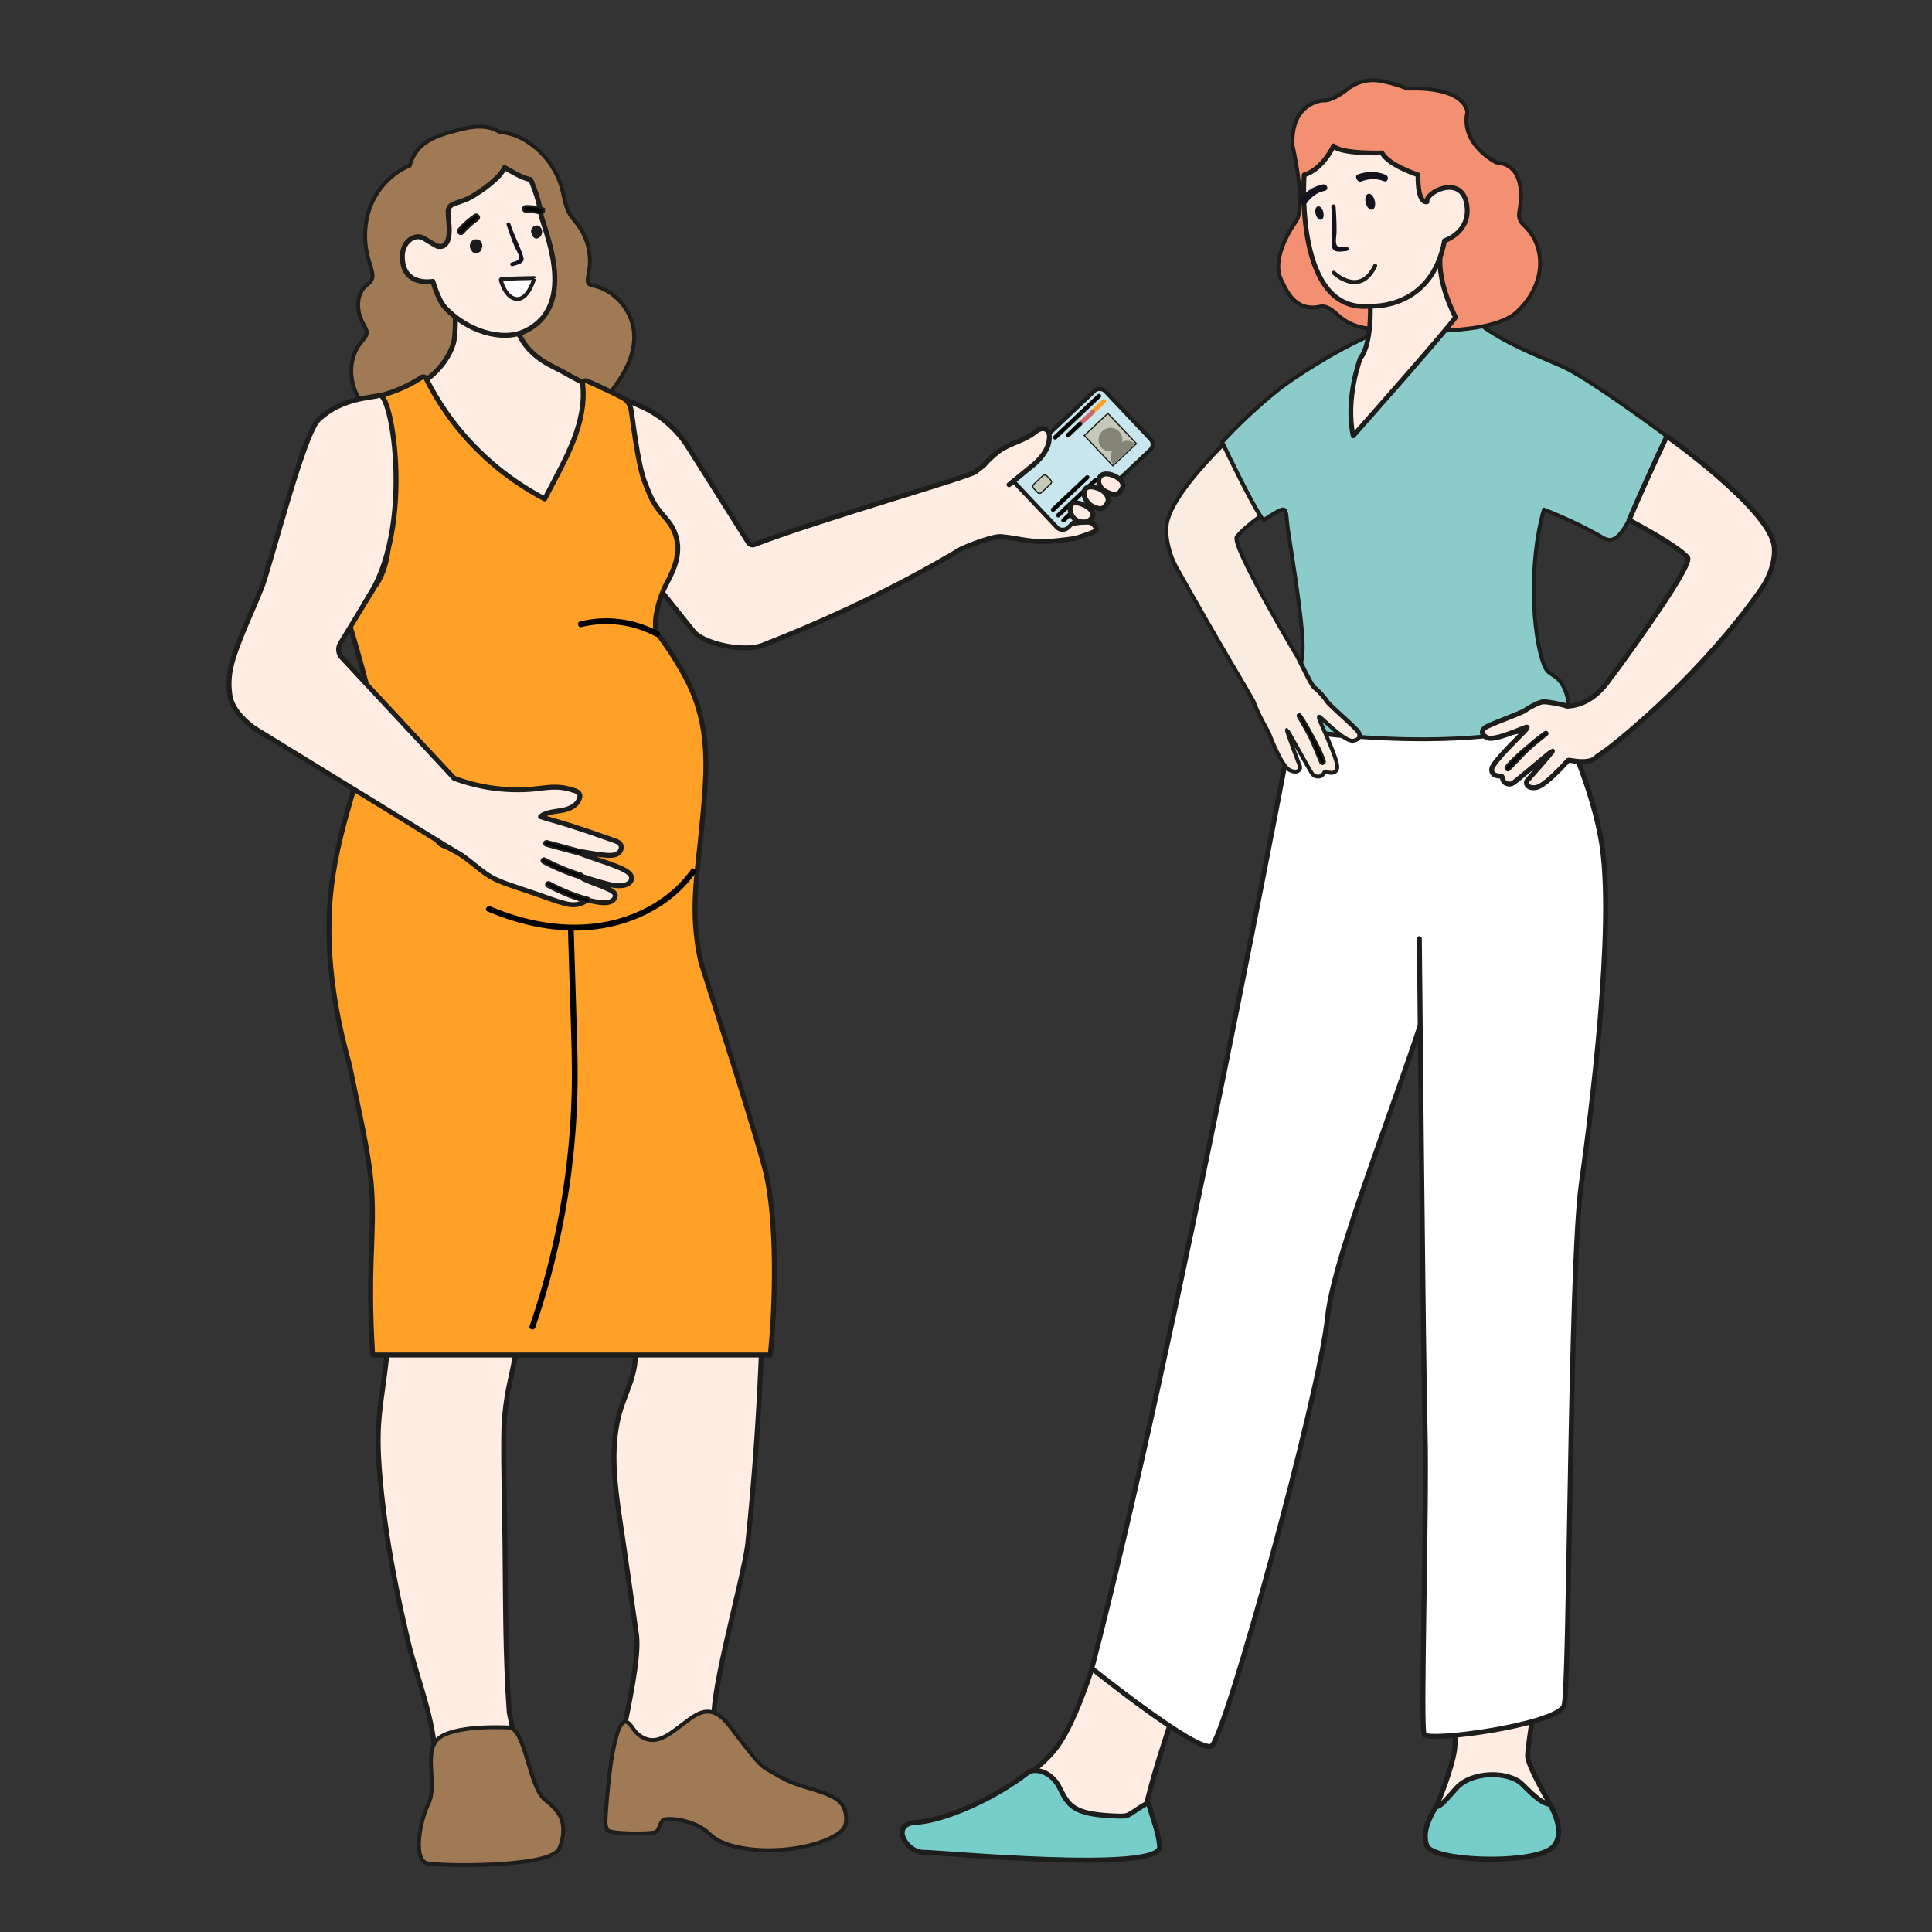
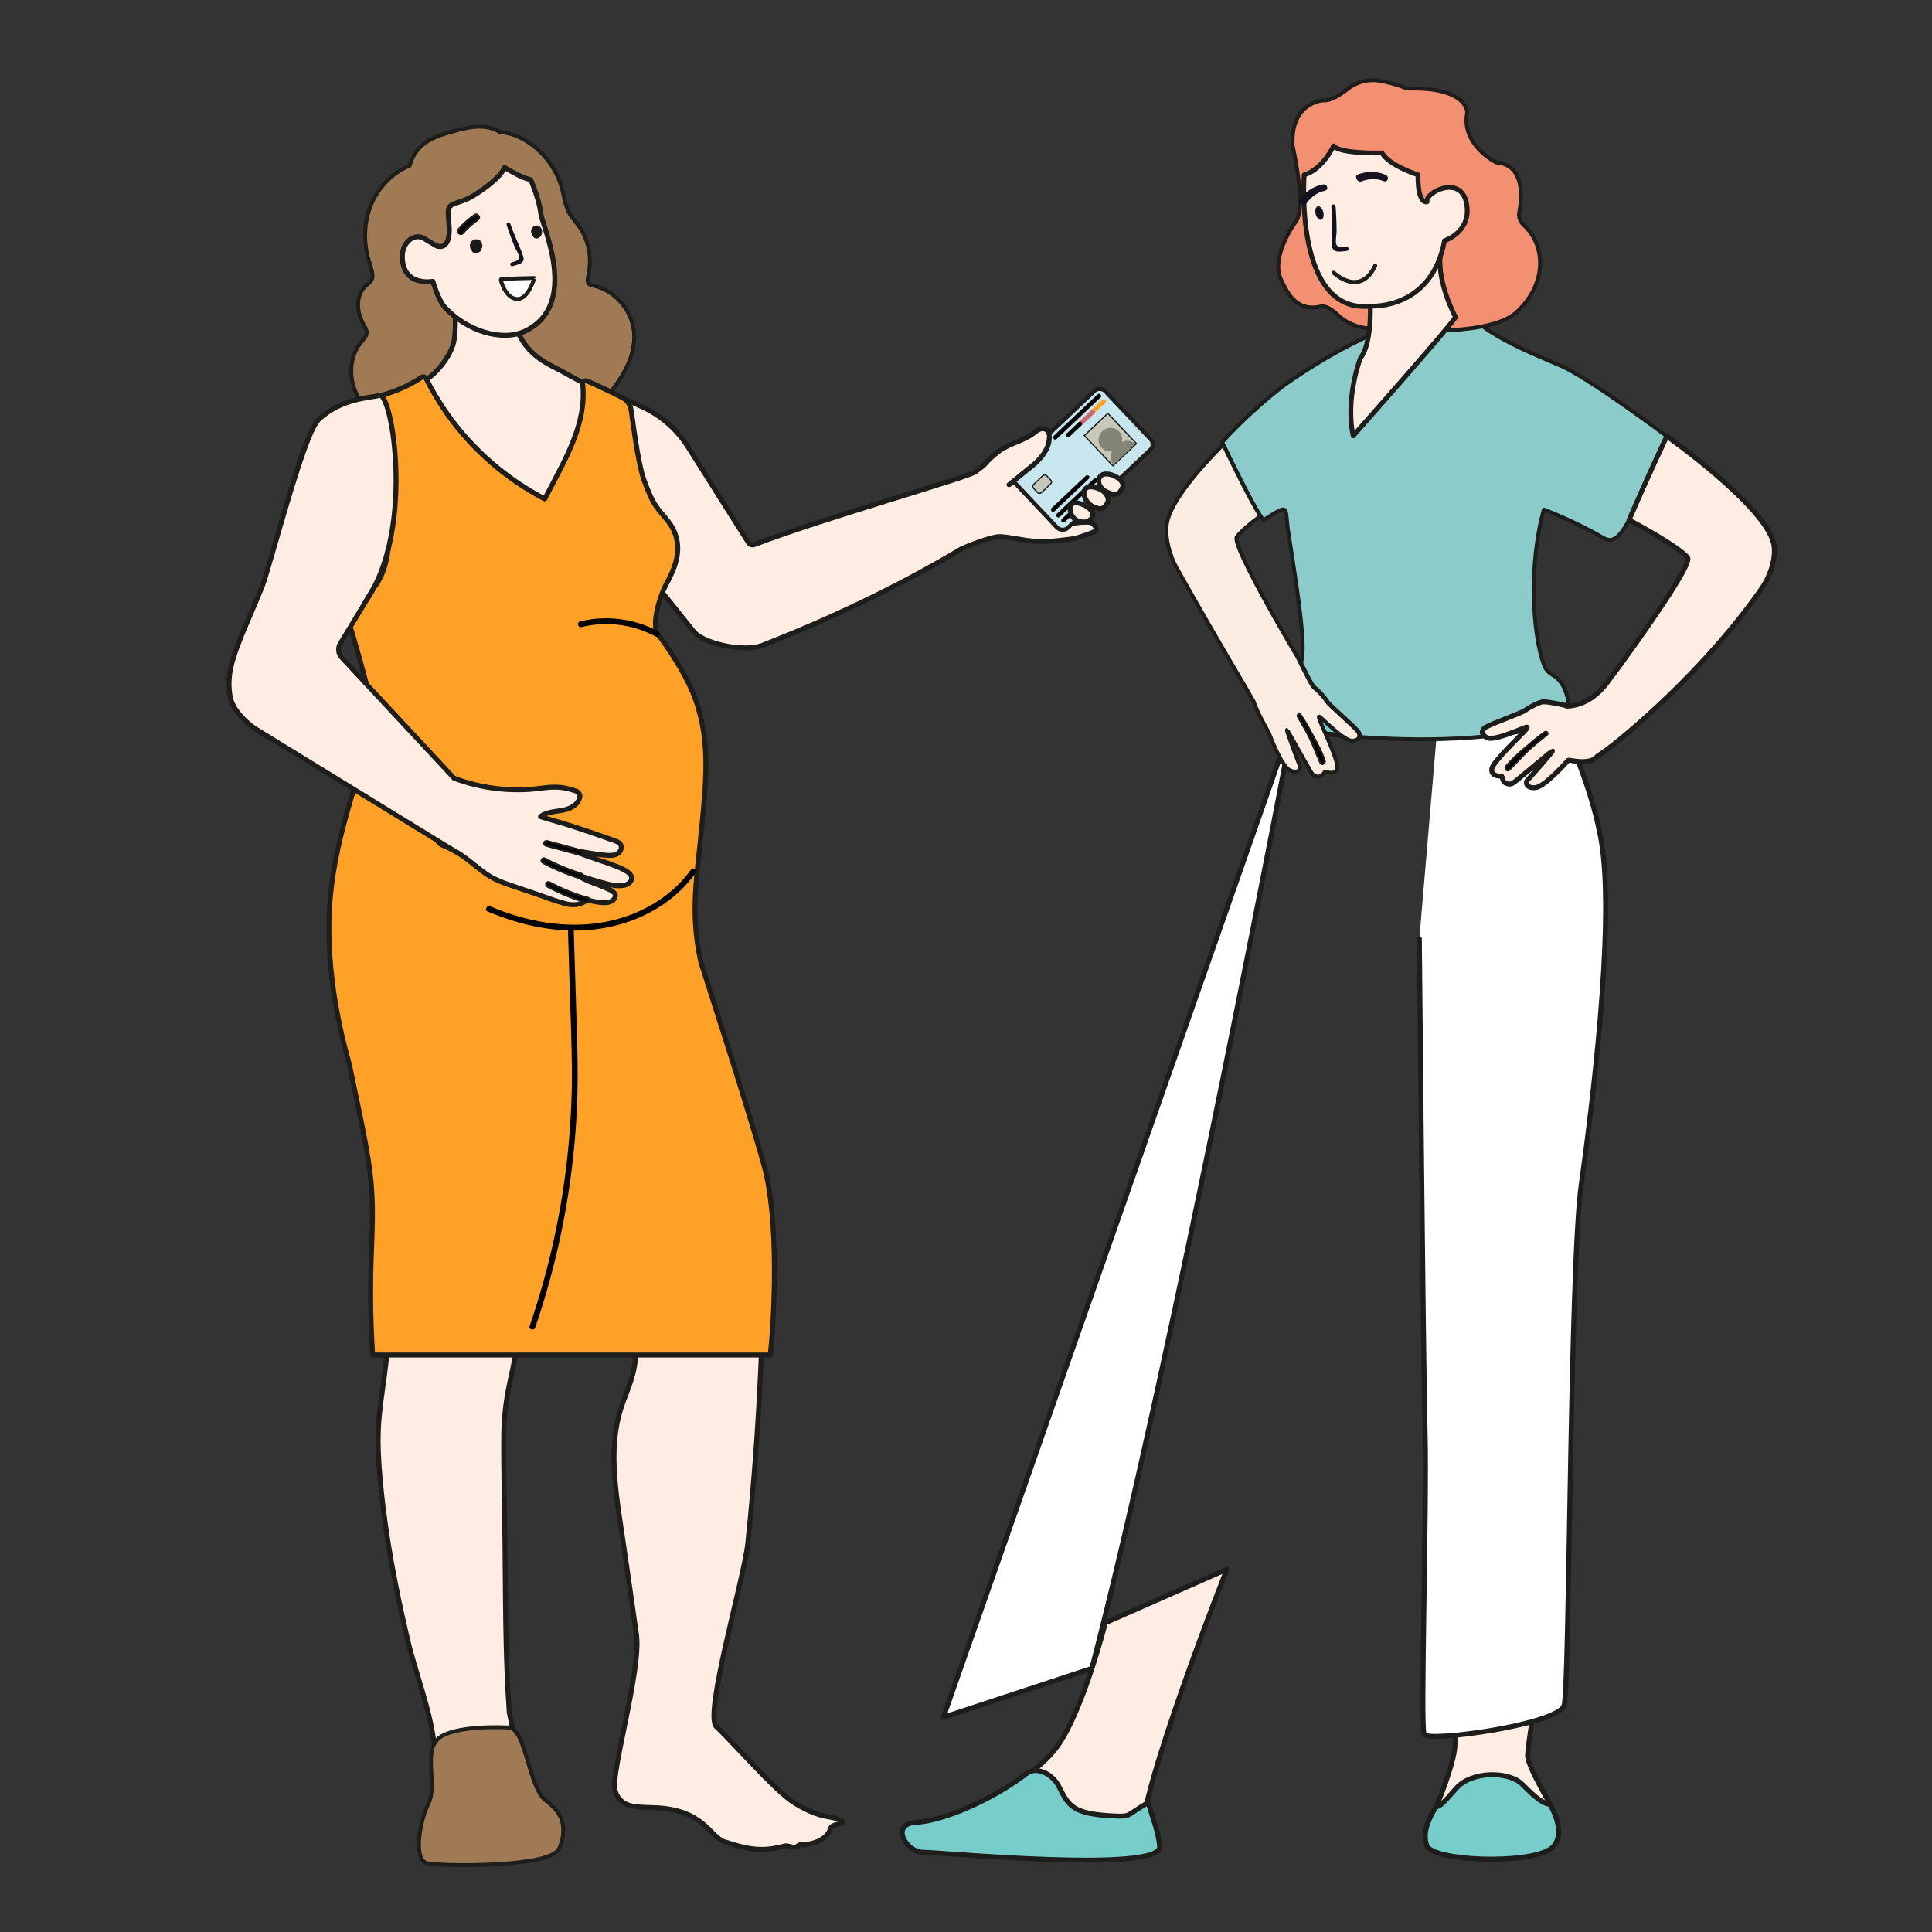
<svg xmlns="http://www.w3.org/2000/svg" id="Was_müssen_Sie_tun" data-name="Was müssen Sie tun" viewBox="0 0 1000 1000">
  <rect x="0" y="0" width="1000" height="1000" fill="#333333" stroke="none" />
  <defs>
    <style>
      .cls-1 {
        fill: #cf676b;
      }

      .cls-2 {
        fill: #8bccca;
      }

      .cls-2, .cls-3, .cls-4, .cls-5, .cls-6, .cls-7, .cls-8, .cls-9, .cls-10, .cls-11, .cls-12, .cls-13, .cls-14, .cls-15, .cls-16, .cls-17 {
        stroke: #1d1d1b;
      }

      .cls-2, .cls-3, .cls-4, .cls-5, .cls-7, .cls-9, .cls-10, .cls-11, .cls-12, .cls-15 {
        stroke-linecap: round;
        stroke-linejoin: round;
      }

      .cls-2, .cls-3, .cls-12, .cls-14, .cls-17 {
        stroke-width: 2px;
      }

      .cls-3 {
        fill: #f39072;
      }

      .cls-18 {
        fill: #1d1d1b;
      }

      .cls-4, .cls-5, .cls-19 {
        fill: #ffece2;
      }

      .cls-4, .cls-7, .cls-9, .cls-11 {
        stroke-width: 2.56px;
      }

      .cls-5 {
        stroke-width: 2.47px;
      }

      .cls-20, .cls-7 {
        fill: #ffa127;
      }

      .cls-6 {
        fill: #c8e6ee;
        stroke-width: 2.11px;
      }

      .cls-6, .cls-8, .cls-13, .cls-14, .cls-16, .cls-17 {
        stroke-miterlimit: 10;
      }

      .cls-8 {
        fill: #c6c9b9;
        stroke-width: .64px;
      }

      .cls-9, .cls-17 {
        fill: #fff;
      }

      .cls-10 {
        stroke-width: 2.11px;
      }

      .cls-10, .cls-13, .cls-15 {
        fill: none;
      }

      .cls-11 {
        fill: #76cdca;
      }

      .cls-12 {
        fill: #fbece2;
      }

      .cls-13, .cls-15 {
        stroke-width: 2.5px;
      }

      .cls-14 {
        fill: #9f7a54;
      }

      .cls-21 {
        fill: #13121e;
      }

      .cls-22 {
        fill: #858577;
      }

      .cls-23 {
        fill: #1a1a1a;
      }
    </style>
  </defs>
  <path class="cls-4" d="M572.14,839.95s-11.97,47.42-25.85,65.26c-13.88,17.85-51.9,37-68.41,40.65-10.91,7.93,1.26,10.96,10.19,10.96s102.93,9.34,102.57-4.57c-.68-26.43,44.41-140.01,44.41-140.01l-62.9,27.7Z" />
  <path class="cls-11" d="M477.88,958.75c8.92,0,123.35,10.91,122.36-2.97-.5-6.96-3.49-14.42-5.97-22.76-11.87,6.89-8.38,7.36-18.24,6.89-20.82-.99-22.99-5.32-27.76-14.87-3.97-7.93-12.41-10.29-16.38-7.47-16.89,13.28-43.13,24.92-57.64,25.67-13.8.71-5.3,15.51,3.63,15.51Z" />
  <path class="cls-4" d="M802.17,957.27c-12.89,7.93-61.02,5.94-63.69-2.1-1.83-5.48-.44-11.23,4.66-19.84,1.7-2.87,9.1-22.2,9.86-30.61,1.27-13.96-.99-61.47-.99-61.47l53.54-26.77s-14.87,83.28-14.87,92.2c0,4.25,6.07,15.12,11.68,25.37.07.14.15.27.22.41,6.05,11.07,5.06,19.44-.4,22.8Z" />
  <path class="cls-11" d="M802.17,957.27c-12.89,7.93-61.02,5.94-63.69-2.1-1.83-5.48-.44-11.23,4.66-19.84,2.59-.48,4.15-2.45,10.68-9.79,7.93-8.92,27.17-8.92,34.11-1.98,7.3,7.3,10.4,9.72,14.42,10.5.07.14.15.27.22.41,6.05,11.07,5.06,19.44-.4,22.8Z" />
-   <path class="cls-9" d="M669.72,371.32s-61.97,328.67-104.6,492.25c0,0,55.03,44.12,61.97,40.15,6.94-3.97,56.02-181.93,59.98-221.59,3.97-39.66,52.55-150.7,62.46-202.26,9.91-51.56-2.97-133.85-2.97-133.85l-76.84,25.28Z" />
+   <path class="cls-9" d="M669.72,371.32s-61.97,328.67-104.6,492.25l-76.84,25.28Z" />
  <path class="cls-9" d="M746.56,346.04l46.1-3.47s7.47,13,15.74,31.29c5.65,12.47,11.68,27.4,15.98,42.34,2.19,7.61,3.94,15.24,4.96,22.54,5.95,42.63-4.96,131.86-10.91,174.5-5.95,42.63-5.96,262.25-8.92,269.67-3.97,9.91-70.39,18.84-72.38,14.87-1.98-3.97,1.49-117.49.5-156.15-.99-38.67-2.97-255.79-2.97-255.79" />
  <path class="cls-2" d="M862.76,225.79s-6.83,14.78-16.07,35.97c-.44,1.03-.88,2.01-1.3,2.93-5.76,12.43-9.5,15.2-12.88,14.69-1.07-.16-2.11-.64-3.17-1.26-14.37-8.42-30.23-14.37-30.23-14.37-7.94,27.76-5.95,64.44,0,80.3,2.33,6.23,5.94,3.97,9.91,10.91s3.24,17.11,3.24,17.11c-14.02,5.01-30,7.86-46.08,9.31-1.73.16-3.46.3-5.2.42-19.69,1.43-39.25.88-55.28-.22-.74-.05-1.47-.1-2.18-.16.16-.62.03-1.36-.34-2.18-.93-2.1-14.97-13.82-16.41-16.11-1.44-2.28-4.71-5.85-6.54-7.12-1.22-.86-4.55-7.64-6.85-12.34.36-1.73.64-3.57.8-5.56.99-11.9-5.04-47.36-7.5-63.8-1.75-11.75,1.23-14.08-12.37-5.28-.29.19-.97-.55-1.92-1.95-4.82-7.13-16.6-31.38-19.26-37.02-.35-.73-.54-1.15-.55-1.18,0,0,11.91-13.67,30.9-28.59,0,0,72.7-54.03,103.87-31.43,12.07,8.76,26.8,14.58,40.68,20.53,13.88,5.95,54.73,36.4,54.73,36.4Z" />
  <g>
    <path class="cls-4" d="M331.7,210.28c10.06,4.45,18.56,11.79,24.43,21.09l31.42,49.75c.64.77,1.67,1.1,2.64.85,35.05-13.48,110.84-34.85,114.64-37.75,1.43-1.09,2.86-2.19,4.29-3.28.55-.59,1.09-1.21,1.62-1.82,1.86-2.16,6.59-5.93,6.77-5.93,5.32-3.76,12.66-5.11,17.76-9.18,1.41-1.13,3.25-2.47,5.18-2.08,2.05.41,2.7,2.62,2.72,4.44.06,4.11-2.64,7.55-5.12,10.56-.37.45-1.87,1.73-1.84,2.33.03.8,2.66,1.41,3.3,1.63,2.34.8,4.75,1.4,7.18,1.87,4.79.93,9.66,1.39,14.51,1.87,4.78.47,9.57.96,14.28,1.96,1.65.35-17.51,18.66-10.34,24.08,3.07,2.32,2.33,3.83,1.99,4.06-1.76,1.22-6.34,2.55-8.38,3.27-2.14.75-4.4,1.02-6.64,1.29-2.34.29-4.68.56-7.03.76-4.49.37-8.96.31-13.43-.32-4.5-.63-8.95-1.62-13.49-1.98-5.12-.41-20.29,6.21-20.34,6.22-32.61,19.45-66.75,35.75-102.1,49.6-8.62,4.19-29.57.48-36.36-6.28l-60.57-75.77,13.81-49.68,19.08,8.44Z" />
    <path class="cls-18" d="M545.79,269.12c3.99,1.7,8.35.88,12.51.44,3.02-.32,8.01-1.05,9.52,2.47.56,1.3-1.48,2.13-2.03.83-.59-1.38-2.62-1.38-3.87-1.35-2.04.03-4.07.33-6.1.55-3.67.41-7.43.56-10.89-.91-1.3-.55-.43-2.56.87-2.01h0Z" />
    <path class="cls-18" d="M521.91,249.82c4.87-3.24,9.85-6.55,13.3-11.37.83-1.15,2.54.21,1.73,1.36-3.55,4.97-8.67,8.44-13.69,11.77-1.18.78-2.51-.97-1.32-1.75h-.01Z" />
  </g>
  <path class="cls-14" d="M314.98,151.06c-2.1-1.3-4.4-2.31-6.78-2.96-1.11-.3-2.72-.36-3.49-1.31-.82-1.01-.52-2.62-.3-3.79.49-2.61.94-5.15.93-7.82-.01-2.81-.4-5.64-1.14-8.36-.7-2.58-1.73-5.09-3.05-7.42-1.45-2.55-3.37-4.68-5.16-6.99-3.73-4.83-3.82-10.89-5.63-16.5-3.55-10.94-11.64-20.37-22.12-25.13-3.38-1.53-6.66-2.13-9.78-2.57-2.24-1.37-4.84-2.21-7.46-2.51-6.08-.71-12.35,1.17-18.16,2.77-4.98,1.37-9.96,3.15-14.01,6.46-3.41,2.79-5.57,6.63-6.77,10.79-9.86,4.07-17.58,12.68-20.96,22.83-2.25,6.76-2.62,14.05-1.46,21.06.57,3.43,1.77,6.61,2.67,9.95.4,1.49.77,3.17.29,4.69-.54,1.72-2.15,2.67-3.4,3.85-4.43,4.19-4.63,10.97-2.62,16.39.53,1.43,1.22,2.75,1.96,4.07.84,1.5,1.72,3.13,1.05,4.87-.5,1.3-1.52,2.35-2.39,3.41-1.04,1.26-2,2.57-2.75,4.03-2.86,5.49-3.29,12.01-1.78,17.96,1.56,6.09,5.28,11.42,10.13,15.37,7.22,5.87,15.78,8.47,24.67,9.21,9.22,4.93,19.45,7.94,29.97,7.89,11.75-.05,23.32-4.33,32.02-12.18,5.13-.32,10.16-1.72,14.92-4.67,3.62-2.24,6.73-5.22,9.55-8.38,2.92-3.27,7.27,3.13,8.08,2.11,7.52-9.45,15.53-19.74,16.21-32.32.53-9.99-4.76-19.57-13.24-24.8Z" />
  <path class="cls-4" d="M324.13,209.29c-7.86-4.06-24.85-12.17-31.18-15.97-6.34-3.8-17.49-7.1-23.83-19.27-6.34-12.17-5.58-39.3-5.58-39.3l-29.25,2.21s2.65,31.26.62,39.88c-2.03,8.62-9.91,17.24-14.98,20.03-5.07,2.79-18.76,7.86-36.26,14.45-17.49,6.59-23.58,10.65-28.4,27.13-4.82,16.48-7.46,31.99-8.87,36.76-2.03,6.85,15.72,40.57,36.51,40.57s110.63-14.95,116.97-34.72" />
  <path class="cls-4" d="M435.71,942.68c-2.46-1.83-5.58-1.97-8.48-2.57-5.96-1.23-11.42-4.01-16.54-7.23-9.62-6.06-31.55-31.39-39.89-39.13-6.56-6.09,14.37-76.84,16.24-94.83,3.75-36.06,6.22-72.26,7.4-108.5.66-20.5.91-41.01.75-61.52,0-.68-.37-1.12-.84-1.35.02-.21.04-.43.06-.64.06-.61-.52-1.42-1.15-1.51-19.09-2.69-38.47-2.57-57.52.42-4.84.76-9.64,1.72-14.41,2.84-.83-1.09-2.98-.31-2.77,1.32-.18.54-.04,1.18.33,1.63l7.8,36.94c.33,3.59.66,7.19.99,10.78.75,8.17,1.8,16.44,1.14,24.66-.64,7.91-3.84,14.88-6.51,22.23-2.67,7.34-4,15.07-4.37,22.86-.76,15.84,2.09,31.65,4.34,47.26,2.39,16.59,4.85,33.17,7.16,49.77,2.5,17.99-13.18,71.07-11.18,80.25.91,4.15,3.8,7.12,7.82,8.2,4.53,1.21,11.6.88,16.17,1.3,23.8,2.2,25.5,16.34,34.12,17.84,13.9,4.73,21.11,4.07,29.82,1.77,1.45-.38,3.83.91,5.31.66,1.65-.27,1.91-1.62,3.54-1.33,2.76.49-.32.18,2.49-.15,4.71-.56,11.01-3.12,12.33-8.25.67-2.59,7.92-2.17,5.85-3.71Z" />
  <path class="cls-4" d="M288.07,945.28c-.66-1.52-.15-3.33-1.55-4.2-1.57-.98-2.12-2.8-2.5-3.28-2.97-3.77-5.54-7.87-7.78-12.12-4.55-8.64-7.65-17.95-10.02-27.39-.99-3.94-1.85-7.92-2.63-11.91-2.17-30.17-1.89-60.54-2.26-90.76-.22-17.69-.76-35.42-.57-53.12.1-8.87,1.1-17.48,2.94-26.15,1.77-8.3,3.69-16.52,4.64-24.96,1.11-9.83,1.34-19.75,1.48-29.63.15-9.97.07-19.95-.23-29.92-.02-.59-.3-1-.69-1.25.06-.66-.27-1.29-1.13-1.42-19.95-3-40.1-4.52-60.27-4.5-.87,0-1.54.72-1.57,1.57-.65,18.89-1.87,37.75-3.68,56.56-.9,9.36-1.94,18.7-3.13,28.03-1.18,9.31-2.77,18.6-3.23,27.98-.46,9.35.13,18.71.99,28.02.85,9.19,1.99,18.35,3.37,27.47,2.75,18.16,6.45,36.17,10.65,54.04,4.23,18,11.43,35.39,13.74,53.74,1.06,8.45.3,17.9-.43,24.74-.61,5.68-1.82,12.29-2.21,17.99-.3,4.37-1.66,10.4,3.13,12.86,5.14,2.63,11.58,2.84,17.08,1.42.12-.03.22-.07.32-.12,1,.62,2.18.98,3.37.95,1.47-.04,2.93-.55,4.14-1.37.59-.4,1.13-.86,1.63-1.36.55-.55.77-.72,1.51-.29,1.3.76,2.16,1.86,3.65,2.33,1.35.42,2.89.38,4.22-.07,1.17-.4,2-1.09,2.72-1.89,2.58,1.69,5.67,2.95,8.62,1.33.67-.37,1.22-.88,1.69-1.47.2-.26.84-1.34,1.07-1.36.33-.03,1.3.76,1.65.91.7.28,1.42.44,2.17.48.87.05,1.73-.08,2.57-.32,3.61,1.9,3.58-.03,6.09-2.71,2.43-2.59,1.99-5.31.44-8.85Z" />
  <path class="cls-16" d="M283.69,938.42c-1.78.15-3.3.92-4.57,2.19-.22.22-.99,1.38-1.33,1.34-.12-.01-.71-.91-.82-1.01-.31-.28-.65-.5-1.03-.67-1.49-.69-3.23-.5-4.66.24-.72.37-1.37.91-1.97,1.46-.28.26-.66.56-.88.89,0,0-.08.09-.15.19-.1-.07-.19-.14-.29-.21-2.56-1.54-6.16-.88-8.02,1.43-.23.28-.53.63-.65.98-.01.03-.03.06-.05.08-.09-.06-.23-.12-.24-.13-.55-.54-1.56-.87-2.31-.92-1.66-.11-3.16.82-4.13,2.12-.17.22-.46.97-.69,1.08-.27.13-1.34-.39-1.6-.46-1.02-.26-2.09-.37-3.13-.24-2.01.25-3.59,1.92-5.55,2.07-2,.15-2.02,3.29,0,3.14,1.83-.14,3.15-1.08,4.79-1.78,2-.85,3.51.39,5.47.43.89.02,1.69-.31,2.29-.97.53-.58.76-1.38,1.38-1.88.66-.53,1.06-.4,1.73.01.77.47,1.55.89,2.48.78,1.74-.2,1.87-1.79,3.01-2.72,1.01-.83,2.52-.97,3.64-.31.64.37,1.15.83,1.94.84.99,0,1.68-.66,2.31-1.32.89-.93,2.39-2.64,3.88-2,.8.34,1.07,1.39,1.92,1.79.84.39,1.82.33,2.65-.06,1.73-.82,2.48-3.06,4.57-3.24,2-.17,2.02-3.31,0-3.14Z" />
  <path class="cls-7" d="M186.4,577.68c2.09,10.13,4.1,20.29,5.29,30.57,1.2,10.34,1.27,20.66.87,31.06-.4,10.46-.78,20.91-.73,31.39.05,10.22.42,20.44,1.06,30.65h205.79c2.5-23.42,4.23-70.72-3.12-97.71-7.93-29.08-32.62-104.81-32.81-105.66-5.77-26.09-1.93-44.24.52-70.46,2.29-24.43,4.77-46.74-4.97-69.77-4.06-9.6-12.28-22.47-17.92-29.66-3.39-5.31,1.57-20.33,4.17-25.14,4.84-8.97,8.74-18.03,4.31-28.19-2.07-4.73-6.13-8.21-9.05-12.38-2.79-3.98-4.47-8.66-6.22-13.19-3.65-9.41-6.37-34.46-6.98-37.15-.65-2.85-1.78-4.81-4.42-6.18-5.97-3.11-12.12-5.92-18.27-8.64-.95-.42-2.51.04-2.36,1.35,2.35,20.19-8.84,38.93-17.78,56.16-.61,1.17-1.22,2.33-1.83,3.5-19.96-10.36-37.4-25.51-50.4-43.89-4.15-5.88-7.85-12.07-11.06-18.51-.36-.73-1.47-1-2.15-.56-6.47,4.24-13.53,7.39-21,9.38-.61.16-1.22.84-1.15,1.51,1.76,16.33,3.88,32.68,4.98,49.07.54,7.97.76,16,.23,23.98-.49,7.36-1.77,14.94-5.44,21.43-3.42,6.04-8.9,11.01-15.79,12.54,0,0-.01,0-.02,0-1.01-.12-2.13.66-1.74,1.91,5.54,17.5,10.47,35.18,14.8,53.01-.28,1.63-.57,3.26-.89,4.87-3.27,16.53-8.54,32.57-13.05,48.79-4.47,16.09-7.91,32.35-8.75,49.07-.83,16.46.49,32.98,3.26,49.22,1.79,10.48,4.21,20.84,7.1,31.07,1.84,8.85,3.69,17.71,5.52,26.56Z" />
  <path d="M340.82,326.84c-12.35-6.7-26.99-8.56-40.62-5.17-1.87.47-1.08,3.36.8,2.89,12.84-3.19,26.68-1.44,38.31,4.87,1.7.92,3.22-1.67,1.52-2.59Z" />
  <path class="cls-4" d="M181.93,319.33c35.14-31.52,21.56-117.15,14.39-114.69-4.13,1.41-19.43,1.13-31.5,12.64-7.82,7.45-25.24,76.57-29.25,86.6-3.94,9.85-8.47,19.48-12.24,29.4-3.55,9.35-5.84,16.92-4.26,26.94,1.34,8.49,10.84,16.13,18.36,20.57,7.91,4.67,44.35-60.94,44.5-61.45Z" />
  <path class="cls-4" d="M279.91,110.59c-.91-8.05-5.26-17.64-5.26-17.64-4.35-.77-9.56-4.02-13.48-6.22-2.56,5.61-11.45,11.72-16.84,14.97-2.68,1.61-5.62,2.49-8.55,3.5-1.05.36-2.22.82-2.94,1.71-.43.53-.6,1.13-.79,1.77-.01.04-.02.1-.04.15,0,.08-.02.16-.02.23-.09,3.94.77,7.86.48,11.81-.15,1.94-.51,4.11-1.93,5.57-1.2,1.23-2.64,1.42-4.07.91.08.14.12.23.12.23,0,0-3.03-1.62-7.02-4.11-4.83-3.02-11.37,1.62-11.33,9.36.08,15.79,15.84,12.82,15.84,12.82,0,0,2.66,9.67,6.37,13.63,11.11,11.87,29.3,17.86,41.41,12.07,28.38-13.58,8.76-54.64,8.06-60.76Z" />
  <path class="cls-23" d="M247.71,124.04c-.15-.07-.31-.11-.48-.14-.75-.11-1.29-.03-1.75.11-.03,0-.06,0-.1.02-.03.01-.05.03-.08.04-2.56.95-2.61,4.46-.99,5.96.25.4.58.73,1.06.87.47.14,1.01.1,1.51-.06.05,0,.09.02.15.01,1.26-.12,1.98-.99,2.25-2.09.88-1.71.19-3.92-1.57-4.73Z" />
  <path class="cls-23" d="M279.45,117.33c-1.21-1.11-3.11-.76-4.11.8-.09.14-.16.29-.23.44-.23.49-.31,1.05-.2,1.6.01.06.03.13.04.19,0,.02,0,.04.01.06.3.92.63,1.84,1.3,2.48,1.28,1.24,3.25.34,4.01-1.39.66-1.5.22-3.24-.82-4.19Z" />
  <path d="M357.63,450.14c-7.99,11.18-19.78,19.31-32.66,23.88-14.39,5.11-30,5.73-44.96,3.04-9-1.61-17.8-4.34-26.2-7.91-1.76-.75-3.29,1.84-1.52,2.59,13.19,5.62,27.34,9.31,41.69,9.83.42,13.67.84,27.35,1.26,41.02.42,13.75.98,27.5.69,41.26-.56,26.61-3.77,53.14-9.56,79.12-3.27,14.67-7.36,29.16-12.24,43.38-.63,1.83,2.27,2.62,2.89.8,8.67-25.28,14.82-51.39,18.38-77.88,1.78-13.25,2.91-26.59,3.38-39.95.48-13.75.05-27.48-.37-41.22-.48-15.48-.95-30.97-1.43-46.45,1.44,0,2.87,0,4.31-.07,14.73-.62,29.36-4.96,41.64-13.21,6.7-4.51,12.58-10.11,17.28-16.69,1.13-1.57-1.48-3.07-2.59-1.52Z" />
  <path class="cls-17" d="M276.58,143.89s-17.29.34-17.41.69c-.11.34,2.41,9.96,8.47,10.19,6.07.23,9.05-11.34,8.93-10.88Z" />
  <path class="cls-16" d="M247.78,111.77c-.42-.65-1.37-1.02-2.07-.54-3.05,2.09-5.84,4.55-8.27,7.34-.52.6-.63,1.56,0,2.14.57.52,1.59.64,2.14,0,1.16-1.33,2.39-2.58,3.7-3.76.65-.58,1.31-1.14,1.99-1.67.05-.04.1-.08.14-.11,0,0,.13-.1.16-.12.17-.13.34-.25.51-.38.38-.28.76-.55,1.15-.81.65-.45,1.01-1.35.54-2.07Z" />
-   <path class="cls-16" d="M280.37,107.64c-2.73-.73-5.54-1.04-8.36-1.02-.79,0-1.45.92-1.34,1.67.14.88.82,1.35,1.67,1.34,1.14-.01,2.33.06,3.68.23,1.31.17,2.6.43,3.87.77.77.2,1.65-.5,1.73-1.26.1-.89-.43-1.51-1.26-1.73Z" />
  <path class="cls-21" d="M270.81,132.75c-1.85-5.76-4.84-11.21-6.7-17.02-.39-1.22-2.26-.55-1.87.67,1.22,3.8,2.57,7.56,4.11,11.24.62,1.49,2.11,3.57,2.29,5.15.26,2.27-2.02,2.46-3.91,3.08-1.22.4-.55,2.27.67,1.87,2.73-.89,6.58-1.35,5.41-4.99Z" />
  <path class="cls-11" d="M703.52,381.42c-.57-.04-1.13-.08-1.69-.12h-.01c-2.64-.2-5.17-.42-7.57-.64-2.91-.27-5.64-.55-8.14-.83-.28-.03-.56-.06-.83-.09h-.01c-1.36-.15-2.66-.3-3.87-.45h0c-8.17-.98-13.03-1.79-13.03-1.79,0,0-4.09-8.66-2.11-14.61,1.65-4.96,5.37-10.6,7.13-19.22,2.3,4.7,5.63,11.48,6.85,12.34,1.83,1.27,5.1,4.84,6.54,7.12,1.44,2.29,15.48,14.01,16.41,16.11.37.82.5,1.56.34,2.18Z" />
  <g>
    <rect class="cls-6" x="526.33" y="216.78" width="66.58" height="42.02" rx="3.86" ry="3.86" transform="translate(1129.7 26.32) rotate(136.63)" />
    <g>
      <path d="M545.05,264.83c-.29,0-.55-.11-.75-.32-.19-.2-.29-.46-.28-.74s.12-.53.32-.72l17.72-16.75c.19-.18.44-.28.71-.28.29,0,.55.11.75.32.39.41.37,1.07-.04,1.46l-17.72,16.75c-.19.18-.44.28-.71.28h0Z" />
      <path class="cls-18" d="M562.77,246.13c.26,0,.5.1.67.29.17.18.26.42.25.66s-.11.48-.29.65l-17.72,16.75c-.17.16-.4.25-.64.25-.26,0-.5-.1-.67-.29-.35-.37-.33-.96.04-1.31l17.72-16.75c.17-.16.4-.25.64-.25M562.77,245.93c-.28,0-.56.1-.78.31l-17.72,16.75c-.46.43-.48,1.15-.05,1.6.22.24.52.35.82.35.28,0,.56-.1.78-.31l17.72-16.75c.45-.43.48-1.15.05-1.6-.22-.24-.52-.35-.82-.35h0Z" />
    </g>
    <g>
      <path d="M547.79,267.74c-.29,0-.55-.11-.75-.32-.39-.41-.37-1.07.04-1.46l19.35-18.28c.19-.18.44-.28.71-.28.29,0,.55.11.75.32.19.2.29.46.28.74,0,.27-.12.53-.32.72l-19.35,18.28c-.19.18-.44.28-.71.28h0Z" />
      <path class="cls-18" d="M567.14,247.5c.26,0,.5.1.67.29.17.18.26.42.25.66,0,.25-.11.48-.29.65l-19.35,18.28c-.17.16-.4.25-.64.25-.26,0-.5-.1-.67-.29-.35-.37-.33-.96.04-1.31l19.35-18.28c.17-.16.4-.25.64-.25M567.14,247.29c-.28,0-.56.1-.78.31l-19.35,18.28c-.45.43-.48,1.15-.05,1.6.22.24.52.35.82.35.28,0,.56-.1.78-.31l19.35-18.28c.46-.43.48-1.15.05-1.6-.22-.24-.52-.35-.82-.35h0Z" />
    </g>
    <g>
      <path d="M550.44,270.42c-.3,0-.57-.12-.78-.33-.41-.43-.39-1.11.04-1.51l5.65-5.34c.2-.19.46-.29.73-.29.3,0,.57.12.78.33.2.21.3.48.29.77,0,.29-.13.55-.33.75l-5.65,5.34c-.2.19-.46.29-.73.29h0Z" />
      <path class="cls-18" d="M556.08,263c.28,0,.54.11.73.32.38.4.36,1.04-.04,1.42l-5.65,5.34c-.19.18-.43.27-.69.27-.28,0-.54-.11-.73-.32-.18-.2-.28-.45-.27-.72,0-.27.12-.52.32-.7l5.65-5.34c.19-.18.43-.27.69-.27M556.08,262.87c-.28,0-.56.1-.78.31l-5.65,5.34c-.45.43-.48,1.15-.05,1.6.22.24.52.35.82.35.28,0,.56-.1.78-.31l5.65-5.34c.46-.43.48-1.15.05-1.6-.22-.24-.52-.35-.82-.35h0Z" />
    </g>
    <rect class="cls-8" x="566.36" y="216.79" width="16.75" height="21.56" transform="translate(1148.79 -1.71) rotate(136.63)" />
    <rect class="cls-8" x="534.73" y="247.69" width="9.39" height="5.87" rx="1.38" ry="1.38" transform="translate(1103.64 62.36) rotate(136.63)" />
    <rect class="cls-20" x="562.9" y="209.49" width="10.78" height="2.27" rx="1.13" ry="1.13" transform="translate(1126.02 -26.54) rotate(136.63)" />
    <path class="cls-1" d="M560.18,219.9l6.19-5.85c.46-.43.48-1.15.05-1.6h0c-.43-.46-1.15-.48-2.23.49l-6.19,5.85c.17-.11.15.61.58,1.06h0c.43.46,1.15.48,1.6.05Z" />
    <g>
      <path d="M552.82,226.28c-.29,0-.55-.12-.75-.32-.39-.41-.37-1.07.04-1.46l6.19-5.85c.19-.18.44-.28.71-.28.29,0,.55.11.75.32.39.41.37,1.07-.04,1.46l-6.19,5.85c-.19.18-.44.28-.71.28h0Z" />
      <path class="cls-18" d="M559,218.47c.26,0,.5.1.68.29.35.37.33.96-.04,1.31l-6.19,5.85c-.17.16-.4.25-.64.25-.26,0-.5-.1-.68-.29-.35-.37-.33-.96.04-1.31l6.19-5.85c.17-.16.4-.25.64-.25M559,218.26c-.28,0-.56.1-.78.31l-6.19,5.85c-.46.43-.48,1.15-.05,1.6.22.24.52.36.82.36.28,0,.56-.1.78-.31l6.19-5.85c.46-.43.48-1.15.05-1.6-.22-.24-.52-.36-.82-.36h0Z" />
    </g>
    <g>
      <path d="M546.15,227.44c-.29,0-.55-.11-.75-.32-.19-.2-.29-.46-.28-.74s.12-.53.32-.72l22.69-21.44c.19-.18.44-.28.71-.28.29,0,.55.11.75.32.19.2.29.46.28.74s-.12.53-.32.72l-22.69,21.44c-.19.18-.44.28-.71.28h0Z" />
      <path class="cls-18" d="M568.84,204.04c.26,0,.5.1.68.29.35.37.33.96-.04,1.31l-22.69,21.44c-.17.16-.4.25-.64.25-.26,0-.5-.1-.68-.29-.35-.37-.33-.96.04-1.31l22.69-21.44c.17-.16.4-.25.64-.25M568.84,203.83c-.28,0-.56.1-.78.31l-22.69,21.44c-.46.43-.48,1.15-.05,1.6.22.24.52.36.82.36.28,0,.56-.1.78-.31l22.69-21.44c.46-.43.48-1.15.05-1.6-.22-.24-.52-.36-.82-.36h0Z" />
    </g>
    <g>
      <ellipse class="cls-22" cx="574.72" cy="227.56" rx="6.21" ry="6.09" transform="translate(.69 456.83) rotate(-43.37)" />
      <path class="cls-22" d="M572.34,230.39h15.34s.01,0,.01.01h0c0,3.04-2.47,5.5-5.5,5.5h-4.36c-3.04,0-5.5-2.47-5.5-5.5h0s0-.01.01-.01Z" transform="translate(1161.73 4.31) rotate(136.63)" />
    </g>
  </g>
  <path class="cls-4" d="M542.77,223.67c1.19,5.01-.71,10.38-7.05,16.26l-13.44,10.95" />
  <path class="cls-19" d="M517.49,241.6c.21-.17,23.82-17.61,23.82-17.61.51.8.63,1.65.47,2.54,0,0-3.01,4.99-3.06,5.16s-6.52,8.4-6.59,8.5c-1.11,1.6-9.93,9.31-10.7,9.71l-3.94-8.29Z" />
  <path class="cls-4" d="M580.89,252.66c-2.28,4.63-4.7,3.43-7.98,1.98-3.28-1.45-5.03-4.69-3.91-7.23s4.33-2.6,7.62-1.15c3.28,1.45,5.5,3.91,4.27,6.4Z" />
  <path class="cls-4" d="M573.15,260.4c-2.09,3.78-4.09,3.24-7.37,1.79-3.28-1.45-5.55-5.86-4.42-8.41s4.61-2.06,7.89-.61c3.28,1.45,5.25,4.8,3.91,7.23Z" />
  <path class="cls-4" d="M565.45,267.5c-1.77,3.21-5.09,3.17-7.95,1.9-2.86-1.26-4.31-5.44-3.34-7.66.98-2.21,4.02-1.62,6.88-.35s5.57,3.99,4.41,6.11Z" />
  <g>
    <path class="cls-4" d="M326.41,452.89c-.75-1.17-2.11-1.98-3.3-2.62-1.61-.87-3.35-1.55-5.05-2.21-3.02-1.18-6.1-2.2-9.17-3.24-3.46-1.17-6.93-2.36-10.29-3.81-.52-.22-1.07-.46-1.63-.7,2.42.23,4.82.64,7.19,1.05,2.43.42,4.86.83,7.31,1.09,2.26.24,4.98.63,7.21-.13,2.11-.72,3.73-3.18,2.47-5.26-.67-1.1-1.94-1.53-3.08-1.94-1.53-.54-3.06-1.08-4.59-1.62-5.7-2.01-11.42-3.98-17.18-5.82-3.23-1.03-6.48-2.02-9.74-2.95-2.28-.65-4.56-1.27-6.8-2.02.43-.36.87-.7,1.35-.99.56-.25,1.12-.46,1.65-.64,2.44-.85,4.94-1.15,7.46-1.51,4.27-.6,9.32-2.63,9.95-7.47.1-.32-.24-2.07-2.44-2.78-4-1.28-6.47-1.88-10.73-1.89-4.27,0-8.54.87-12.8,1.15-8.1.53-16.25.03-24.17-1.51-4.49-.88-8.9-2.08-13.21-3.59-.41-.14-1.92-.79-2.65-.77-2.07.06-3.28,2.49-4,4.12-.88,1.97-1.64,3.99-2.27,6.05-1.24,4.03-2.02,8.22-2.3,12.41-.14,2.13-.17,4.26-.03,6.38.13,2.06.58,3.91,2.31,5.15.81.59,1.78.94,2.7,1.33,1.15.49,2.27,1.03,3.38,1.6,2.11,1.1,4.14,2.33,6.08,3.7,3.89,2.74,7.41,5.98,11.32,8.71,3.9,2.72,8.15,4.45,12.63,5.97,4.56,1.55,9.13,3.09,13.69,4.63,4.95,1.67,9.88,3.65,14.94,4.97,3.83.99,8.07.85,11.11-1.9,1.03.24,2.07.47,3.12.66,2.23.41,4.63.92,6.92.74,1.86-.15,4.3-1.05,4.69-3.19.43-2.32-2.78-3.43-4.38-4.18-2.36-1.12-4.82-2.01-7.29-2.89-3.25-1.16-6.56-2.97-9.5-4.75,5.86,2.13,11.51,3.91,17.59,5.46,3.05.78,6.19,1.11,8.84.37,2.37-.66,4.15-2.85,2.69-5.15Z" />
    <g>
      <line class="cls-16" x1="282.87" y1="436.52" x2="300.46" y2="441.29" />
      <path class="cls-16" d="M300.44,442.54c-.1,0-.21-.02-.31-.04l-17.58-4.77c-.67-.18-1.06-.87-.88-1.53.18-.67.87-1.06,1.53-.88l17.58,4.77c.67.18,1.06.87.88,1.53-.15.56-.67.93-1.22.92Z" />
    </g>
    <g>
      <path class="cls-16" d="M281.53,445.47c6.2,3.37,13.4,6.24,18.94,7.89" />
      <path class="cls-16" d="M300.45,454.61c-.11,0-.23-.02-.34-.05-6.2-1.85-13.36-4.83-19.18-7.99-.61-.33-.83-1.09-.5-1.69.33-.61,1.09-.83,1.69-.5,5.67,3.08,12.66,5.99,18.7,7.79.66.2,1.04.89.84,1.55-.16.55-.67.9-1.21.89Z" />
    </g>
    <g>
      <path class="cls-16" d="M283.88,457.79c6.2,3.37,14.68,6.87,20.09,8.03" />
      <path class="cls-16" d="M303.95,467.07c-.08,0-.16-.01-.24-.03-5.26-1.12-13.66-4.47-20.43-8.15-.61-.33-.83-1.09-.5-1.69.33-.61,1.09-.83,1.69-.5,6.48,3.52,14.79,6.84,19.76,7.9.68.14,1.11.81.96,1.48-.13.59-.65,1-1.24.99Z" />
    </g>
  </g>
  <path class="cls-19" d="M132.79,375.92c6.11,4.81,95.11,59.61,94.73,59.38l7.47-30.86-59.13-65.16c-1.25-1.38-1.49-3.4-.59-5.03l13.98-25.37-55.3,44.29-1.16,22.73Z" />
  <line class="cls-13" x1="130.79" y1="376.36" x2="235.26" y2="440.5" />
  <path class="cls-15" d="M193.2,304.88l-17.09,28.22c-1.39,2.3-1.09,5.24.74,7.2l58.38,62.73" />
-   <path class="cls-14" d="M313.33,942.93s0,2.15,1.08,4.3,22.71,2.15,24.87,1.08c2.16-1.08,2.16-5.38,4.33-6.45,2.16-1.08,16.14-.19,23.79,7.53,10.85,10.96,48.15,11.13,65.96,0,2.9-1.81,5.41-4.3,4.33-10.75-.09-.53-.21-1.03-.35-1.52-1.58-5.39-6.49-7.89-16.41-10.85-3.98-1.19-7.96-2.41-11.82-3.97-4.27-1.72-7.86-4.24-11.87-6.38-3.9-2.08-6.95-6.39-9.72-9.78-3.19-3.9-6.17-7.96-9.24-11.95-2.61-3.39-5.63-7.05-10.02-8.04-5.44-1.22-10.13,2.81-14.23,5.83-3.03,2.23-5.92,4.67-9.2,6.5-2.35,1.31-4.98,2.32-7.67,2.16-2.95-.18-5.68-1.76-7.79-3.81-2.1-2.05-4.75-8.49-7.75-4.24-1.61,2.29-2.36,5.31-3.04,7.98-2.05,7.96-3,16.23-3.83,24.39-1.01,9.86-1.41,18-1.41,18Z" />
  <path class="cls-14" d="M221.25,964.5c7.29,1.44,61.77,2.24,67.79-7.05,1.48-2.28,3.57-9.08,1.81-15.14-1.33-4.55-5.96-8.61-8.44-10.44-8.55-6.32-10.25-36.16-18.56-37.68,0,0-25.49-1.62-35.6,4.69-10.11,6.32-1.44,24.42-6.42,34.54-2.03,4.12-3.72,9.81-4.5,15.21-1.15,7.82-.4,15.02,3.91,15.87Z" />
  <path class="cls-3" d="M692.01,162.65c4.48,4.29,10.33,6.86,16.51,7.39,20.43,1.76,63.79,3.8,76.9-8.82,15.91-15.32,14.26-34.69,3.23-44.74-1.84-1.68-2.76-4.12-2.3-6.56,1.48-7.89,2.83-24.6-11.86-25.82,0,0-18.53-9-15.05-26.03,0,0-.06-13.18-31.07-12.21,0,0-5.53-2.5-13.98-4.02-6.02-1.08-12.23.51-17.01,4.33-3.79,3.03-8.69,6.13-12.56,5.8,0,0-17.03.86-15.75,23.57,0,0,7.07,30.42,1.93,38.78,0,0-14.01,18.57-7.71,30.85,2.25,4.39,6.75,16.6,20.24,13.48,2.33-.54,5.42,1.1,8.46,4.01Z" />
  <path class="cls-5" d="M709.26,158.43s.86,19.5-5.14,26.99c0,0-7.92,20.71-3.71,40.18,0,0,47.42-53.46,52.99-61.39,0,0-9.56-17.67-7.88-32.18" />
  <path class="cls-5" d="M675.05,90.52s-5.36,72.41,34.49,67.91c0,0,31.49,2.13,38.13-33.86,0,0,14.35-4.49,11.35-19.49-3-15-21.64-5.36-20.35-.64,0,0-4.93,1.93-4.71-13.93,0,0-15.21-4.93-18.64-11.35,0,0-21.64.64-25.07-3.64,0,0-5.57,12.21-15.21,15Z" />
-   <path class="cls-21" d="M706.9,105.01c.56,2.27,2.06,3.84,3.35,3.52,1.29-.32,1.88-2.41,1.32-4.68-.56-2.27-2.06-3.84-3.35-3.53-1.29.32-1.88,2.41-1.32,4.68Z" />
  <path class="cls-21" d="M680.98,110.77c.48,1.92,1.75,3.26,2.84,2.99,1.09-.27,1.6-2.05,1.12-3.97-.48-1.92-1.75-3.26-2.84-2.99-1.1.27-1.6,2.05-1.12,3.97Z" />
  <path class="cls-21" d="M704.53,93.92c3.51-1.28,7.51-1.85,11.64-.17,2.24.91,3.17-2.41.9-3.33-5.09-2.07-9.92-1.71-14.3-.11-1.98.72-.22,4.34,1.76,3.61h0Z" />
  <path class="cls-21" d="M676.14,105.39c2.19-3.02,5.2-5.73,9.56-6.64,2.37-.49,1.29-3.77-1.11-3.27-5.38,1.12-9.19,4.12-11.93,7.89-1.24,1.7,2.24,3.72,3.48,2.01h0Z" />
  <path class="cls-21" d="M689.39,127.11c-.52-6.65.25-13.46-.29-20.17-.11-1.41,2.08-1.5,2.19-.1.35,4.39.54,8.78.51,13.18-.01,1.78-.66,4.52-.18,6.21.68,2.43,3.09,1.67,5.28,1.5,1.41-.11,1.5,2.08.1,2.19-3.15.24-7.28,1.37-7.61-2.82Z" />
  <path class="cls-10" d="M690.38,141.2s13.42,12.96,21.4-3.64" />
  <path class="cls-4" d="M918.08,281.59c-3.88-19.42-55.32-55.8-55.32-55.8-.03.11-9.12,19.06-19.56,43.36,10.51,5.63,25.84,14.33,30.27,19.39,2.77,3.16-23.95,40.99-38.97,61.28l-.1-.09c-6.88,10.67-14.74,15.41-23.34,15.79-1.02-.37-1.62-.56-1.62-.56,0,0-9.19-2.16-11.35-1.62-2.16.54-6.49,2.7-8.65,4.32-2.16,1.62-19.46,7.57-21.08,9.19-1.62,1.62-1.62,3.24,1.08,4.87,2.7,1.62,10.81-1.62,15.14-3.24,4.32-1.62,7.03-3.24,5.41-1.08-1.62,2.16-17.3,16.76-17.84,20.54-.54,3.78,3.78,3.78,4.87,3.78s0,2.7,2.7,3.78c2.7,1.08,3.78-.54,5.95-2.16,2.16-1.62,17.3-14.6,17.84-14.6s-11.89,14.05-12.97,15.14c-1.08,1.08-.54,4.32,4.32,3.78,4.86-.54,16.22-13.51,16.76-14.05.54-.54,6.49,1.62,11.89,0,1.19-.36,2.35-1.21,3.44-2.33,1.1-.69,2.18-1.43,3.25-2.19,10.38-7.4,52.2-42.05,81.92-84.9,3.92-5.67,7.42-15.28,5.98-22.6Z" />
  <path class="cls-12" d="M703.52,381.42c-.25.96-1.2,1.65-3.08,1.98-1.51.27-3.82-1.01-6.19-2.74-2.48-1.81-5.02-4.13-6.79-5.69-3.47-3.06-5.41-5.54-4.67-2.94.27.94,1.67,4.04,3.32,7.8,2.9,6.66,6.56,15.37,6.02,17.75-.85,3.73-4.89,2.19-5.9,1.8-1.01-.38-.96,2.53-3.87,2.57-2.91.05-3.34-1.85-4.78-4.14-1.45-2.28-10.96-19.8-11.46-20-.51-.19,6.09,17.38,6.72,18.77.62,1.4-1.04,4.23-5.39,1.99-4.35-2.24-10.33-18.41-10.64-19.1-.32-.7-6.25-11.04-7.95-16.42-5.8-10.45-15.94-26.63-40.03-69.48-3.18-5.66-6.02-15.27-4.85-22.6,1.85-11.39,16.96-28.61,29.15-40.91,2.66,5.64,14.44,29.89,19.26,37.02-5.37,3.97-10.21,7.98-12.24,10.84-2.99,4.22,30.39,60.54,30.94,61.27.26.33,1.15,2.15,2.29,4.48,2.3,4.7,5.63,11.48,6.85,12.34,1.83,1.27,5.1,4.84,6.54,7.12,1.44,2.29,15.48,14.01,16.41,16.11.37.82.5,1.56.34,2.18Z" />
  <path class="cls-16" d="M685.68,393.73c-1.46-4.37-3.63-8.51-5.85-12.53-2.11-3.83-4.13-7.69-6.66-11.26-.57-.8-1.97.03-1.48.9,2.18,3.88,4.54,7.63,6.43,11.66,1.89,4.03,3.43,8.2,5.28,12.25.68,1.49,2.78.48,2.28-1.02Z" />
  <path class="cls-16" d="M779.54,396.63c2.92-3.57,6.42-6.65,9.93-9.62,3.34-2.82,6.61-5.71,10.24-8.14.81-.55,1.83.73,1.06,1.37-3.42,2.85-6.96,5.51-10.17,8.6-3.2,3.09-6.13,6.44-9.3,9.56-1.17,1.15-2.76-.54-1.76-1.76Z" />
</svg>